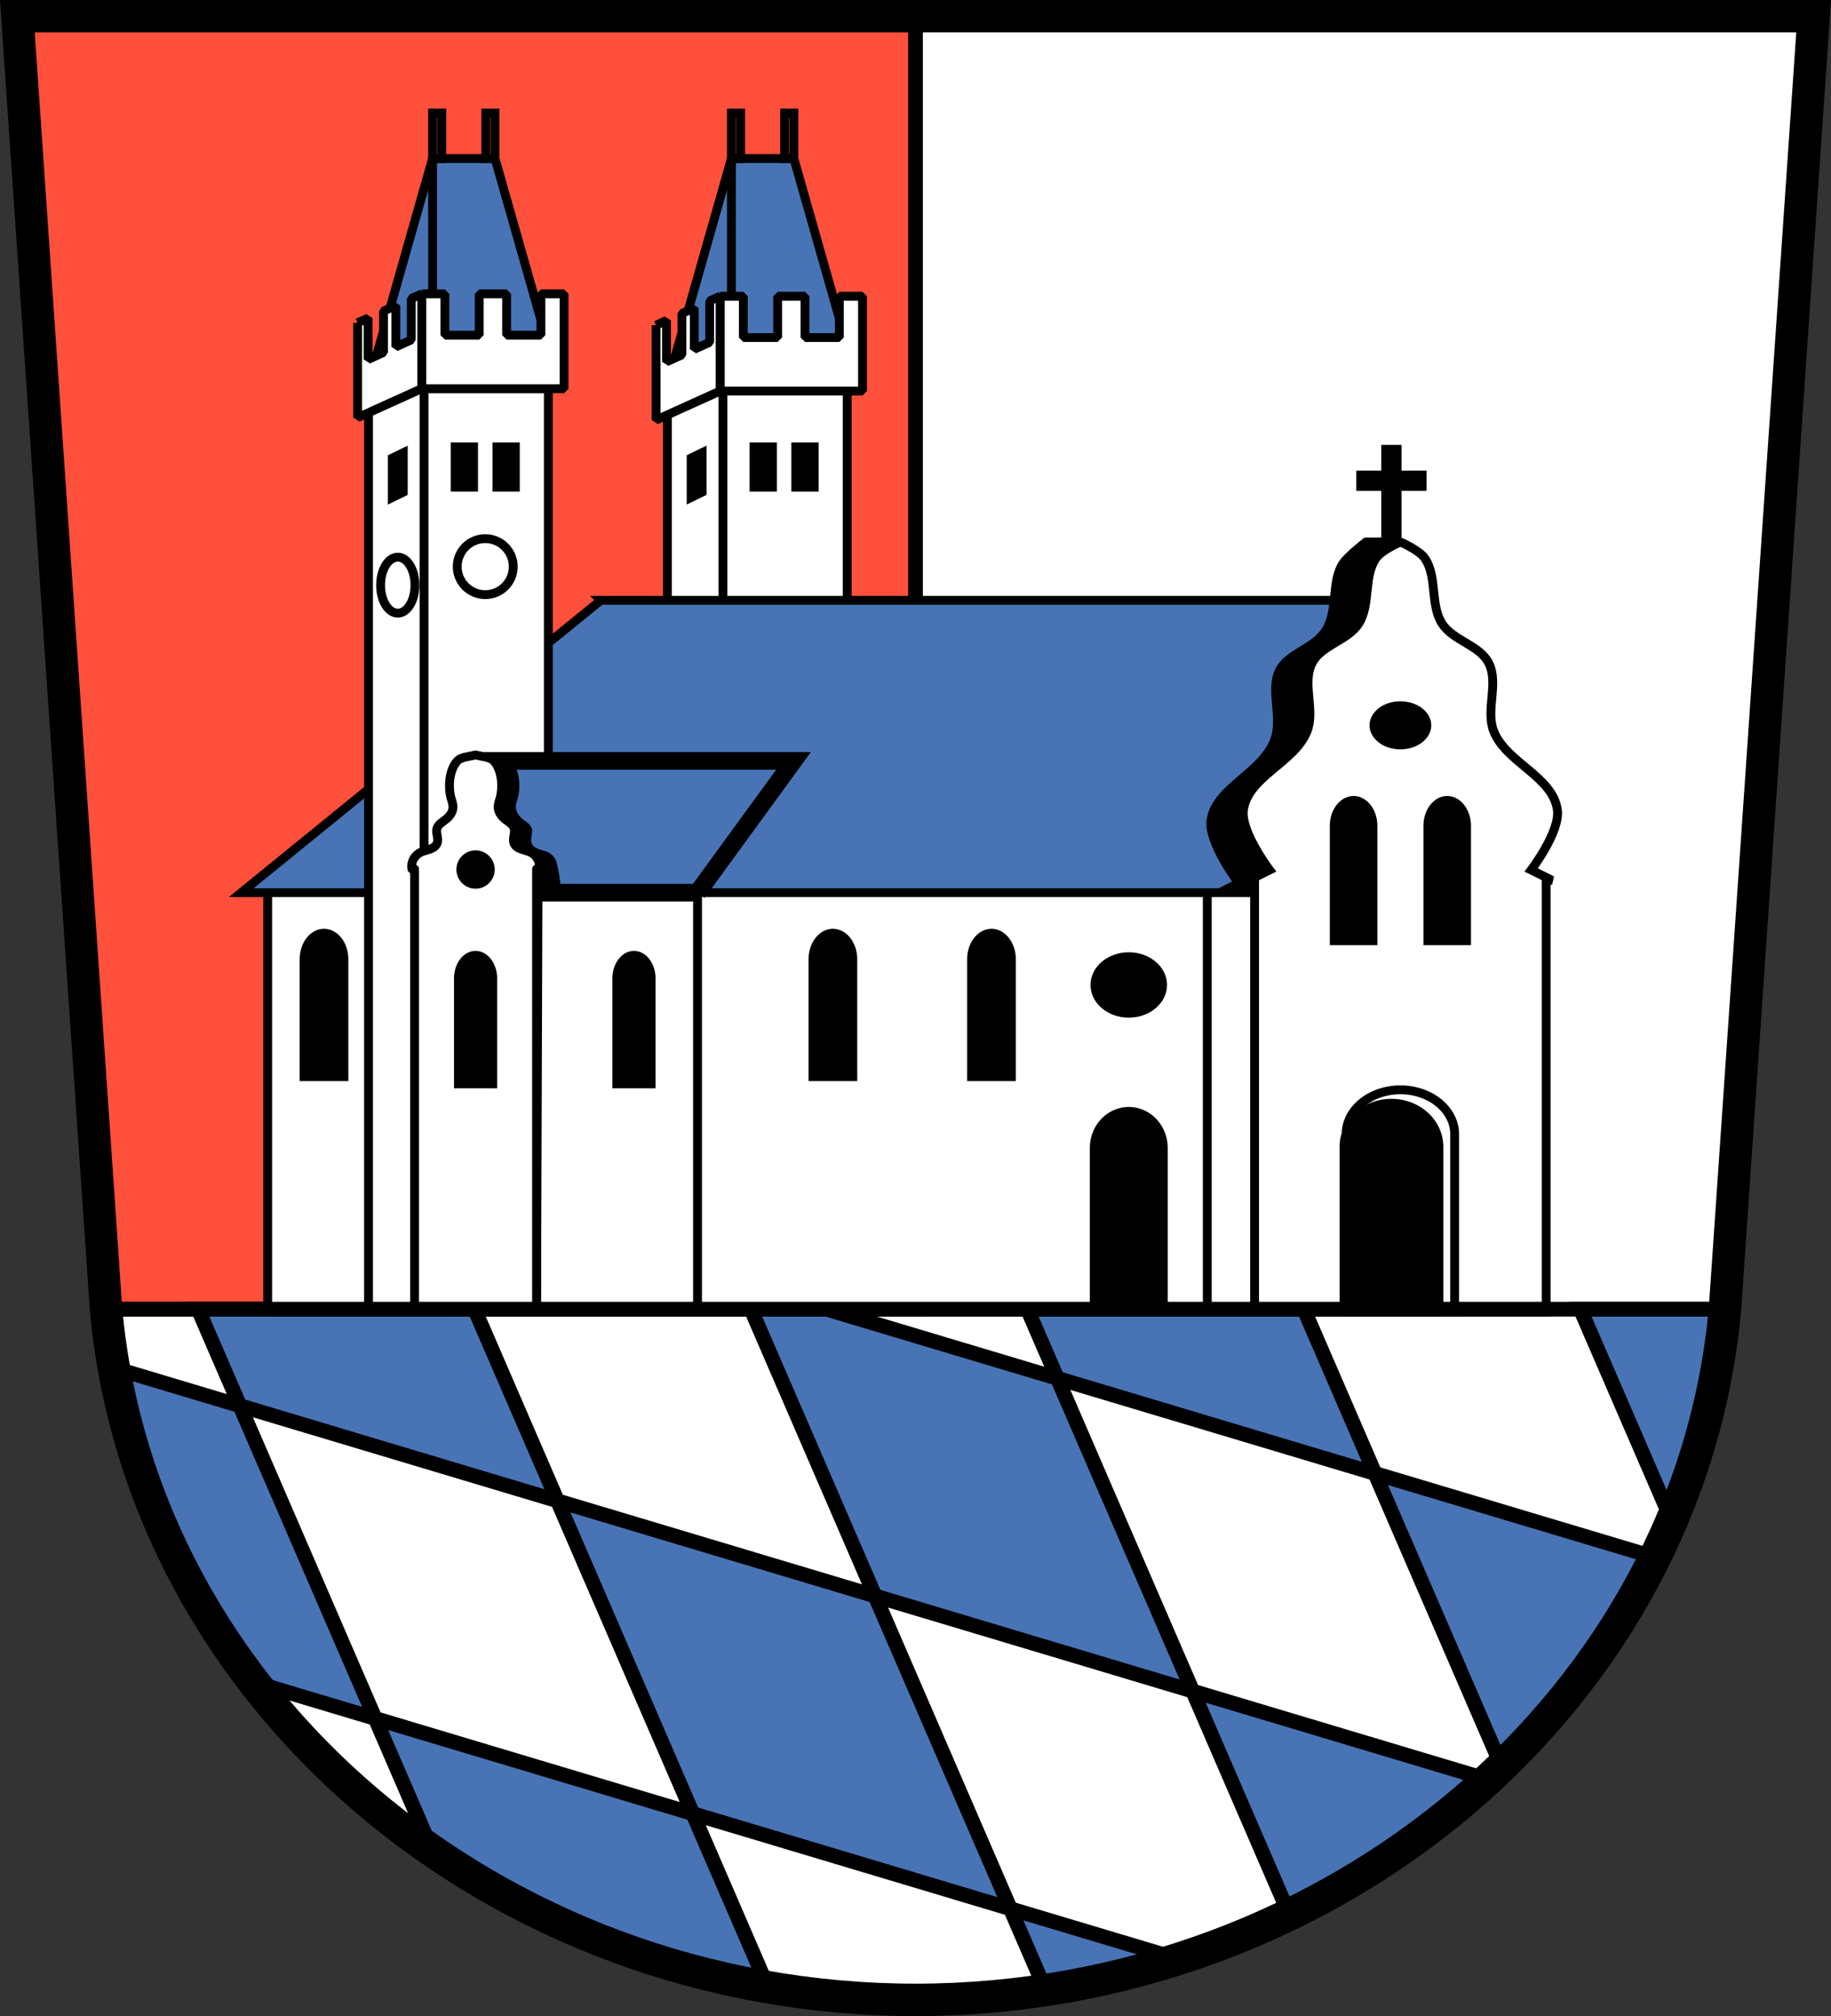
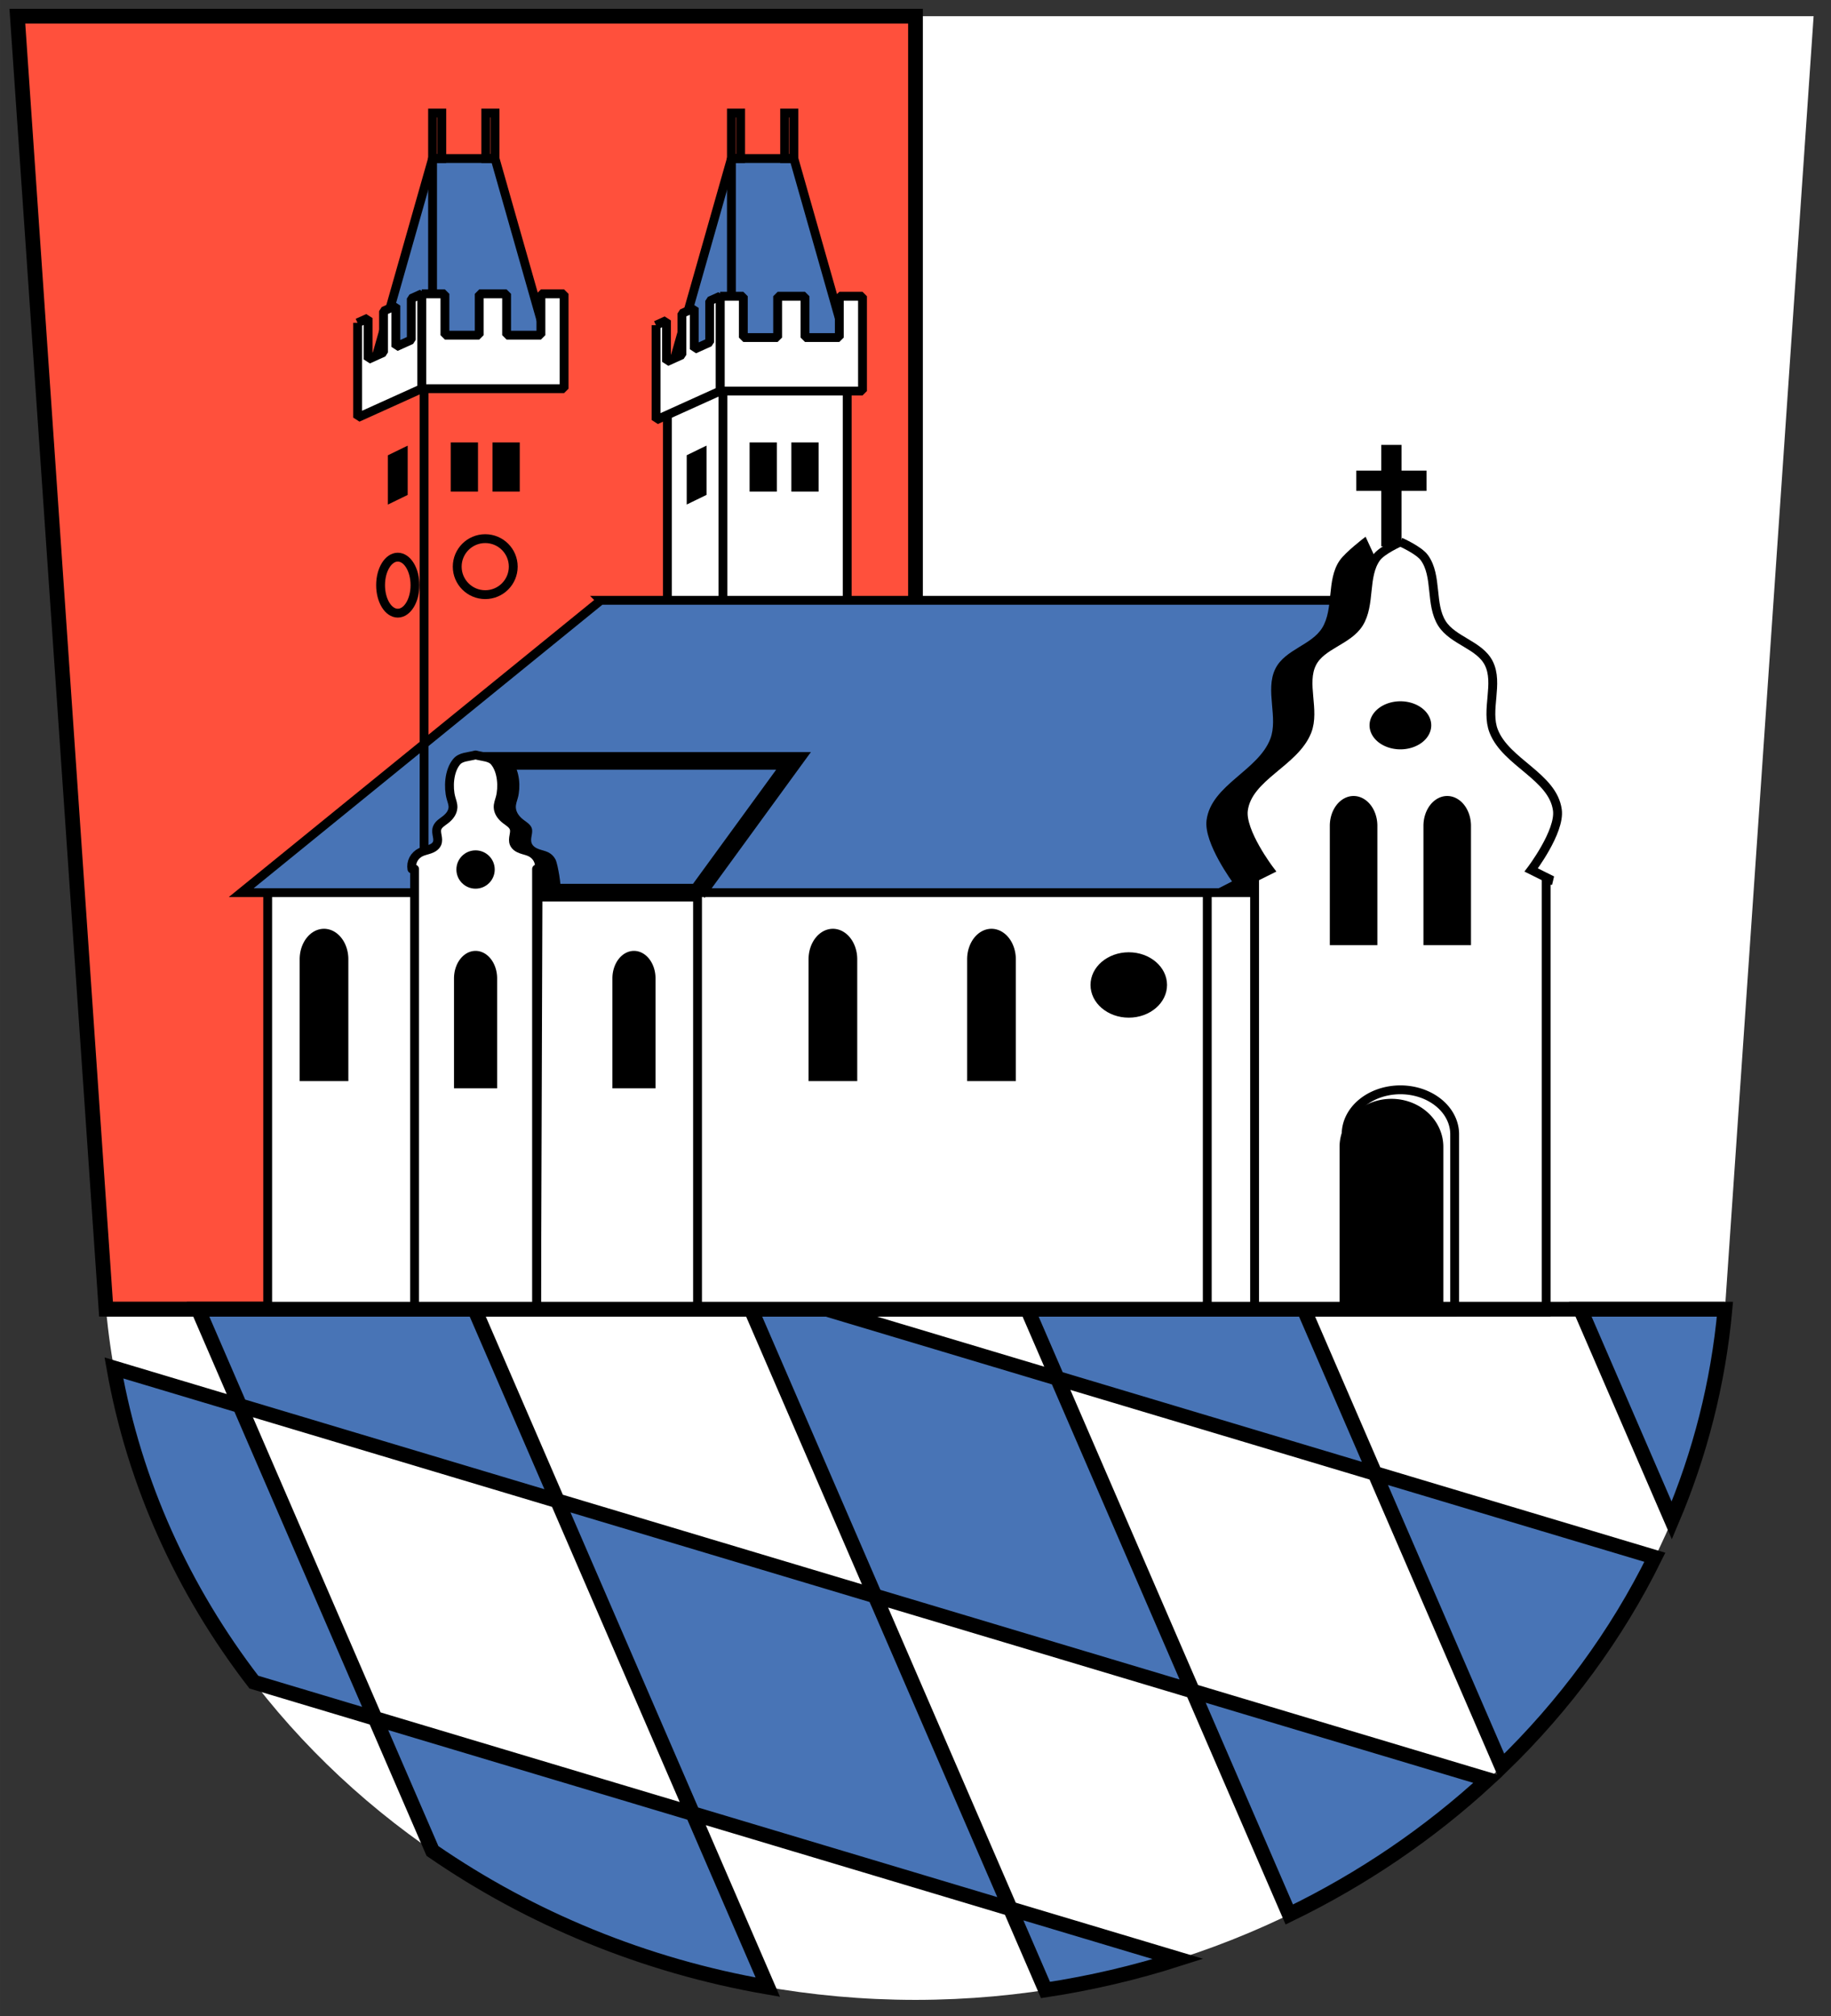
<svg xmlns="http://www.w3.org/2000/svg" height="683.83" viewBox="0 0 620.96 683.834">
  <rect x="0" y="0" width="620.96" height="683.834" fill="#333333" stroke="none" />
  <g transform="translate(27.25-196.27)">
    <path d="m-21.363 201.77l30.07 438.57c11.964 131.85 131.9 234.19 274.52 234.27 142.61-.088 262.55-102.44 274.52-234.27l30.07-438.57h-304.59z" fill="#fff" fill-rule="evenodd" />
    <g stroke="#000">
      <g stroke-linecap="round" stroke-width="5">
        <path d="m-21.363 201.77l30.07 438.57h274.52v-438.57h-304.59z" fill="#ff503c" />
        <path d="m39.926 640.33l14.15 32.725-42.699-12.793c6.954 39.32 23.579 75.53 47.46 106.56l41.14 12.324-45.889-106.09 107.71 32.27-28.11-64.996h-93.76zm121.87 64.996l45.891 106.09 107.71 32.27-45.891-106.09-107.71-32.27zm107.71 32.27l107.71 32.27-45.887-106.09 107.71 32.27-24.1-55.715h-93.76l10.141 23.443-78.25-23.443h-25.643l42.07 97.27zm169.54-41.551l42.988 99.38c21.309-20.632 38.964-44.575 51.945-70.943l-94.93-28.441zm-61.826 73.822l32.777 75.78c24.865-12.06 47.569-27.533 67.34-45.781l-100.12-29.994zm-61.824 73.822l11.922 27.563c15.432-2.342 30.466-5.876 44.973-10.518l-56.895-17.04m-107.71-32.27l-107.71-32.27 19.441 44.947c33.14 22.849 71.874 38.952 113.73 46.19l-25.461-58.867m301.02-171.09l31 71.67c9.539-22.484 15.756-46.539 18.04-71.67h-49.04z" fill="#4874b6" fill-rule="evenodd" />
      </g>
      <g fill-rule="evenodd">
-         <path d="m-21.363 201.77l30.07 438.57c11.964 131.85 131.9 234.19 274.52 234.27 142.61-.088 262.55-102.44 274.52-234.27l30.07-438.57h-304.59z" fill="none" stroke-width="11" />
        <path d="m220.8 250.04l-20.19 71.01 30.78-2.57 30.78 2.57-20.19-71.01h-10.59-10.588z" fill="#4874b6" stroke-width="3" />
      </g>
      <g fill="#fff" stroke-width="3">
        <path stroke-linecap="round" d="m199.09 328.09h60.979v313.24h-60.979z" />
        <path d="m217.93 328.09v175.21" fill-rule="evenodd" />
      </g>
      <g stroke-linecap="round">
        <path d="m227.46 346.85v15.664h8.246v-15.664h-8.246zm14.164 0v15.664h8.244v-15.664h-8.244z" />
        <path transform="matrix(.899-.438 0 1 0 0)" stroke-width="1.055" d="m229.27 451.4h6.42v15.666h-6.42z" />
      </g>
      <g stroke-width="3">
        <path d="m220.8 250.04v64.43" fill="none" fill-rule="evenodd" />
        <g stroke-linecap="round">
          <g fill="#fff" stroke-linejoin="bevel">
            <path d="m216.97 296.75v32.16h48.29v-32.16h-7.868v14.02h-11.633v-14.02h-9.285v14.02h-11.635v-14.02h-7.87z" />
            <path d="m195.24 306.57v32.16l21.731-9.825v-32.16l-3.541 1.601v14.02l-5.235 2.367v-14.02l-4.178 1.889v14.02l-5.236 2.367v-14.02l-3.542 1.601z" />
          </g>
          <path d="m220.8 234.61v15.426h3.127v-15.426h-3.127zm18.05 0v15.426h3.127v-15.426h-3.127z" fill="none" />
          <path fill="#fff" stroke-linejoin="round" d="m63.53 499.05h382.73v142.28h-382.73z" />
          <path d="m176.49 399.9l-121.94 99.15h362.44l42.881-70.19h-11.156v-28.965h-272.23z" fill="#4874b6" />
        </g>
        <g fill="#fff">
-           <path stroke-linecap="round" d="m97.73 328.09h60.979v313.24h-60.979z" />
          <path d="m116.58 328.09v175.21" fill-rule="evenodd" />
        </g>
      </g>
    </g>
-     <path d="m355.563 571.745a13.21 13.918 0 0 0 -13.209 13.918v55.67h26.418v-55.67a13.21 13.918 0 0 0 -13.209 -13.918" />
    <path d="m82.631 511.306a8.256 10.332 0 0 0 -8.254 10.332v41.33h16.51v-41.33a8.256 10.332 0 0 0 -8.256 -10.332m172.584 0a8.256 10.332 0 0 0 -8.254 10.332v41.33h16.51v-41.33a8.256 10.332 0 0 0 -8.256 -10.332m53.783 0a8.256 10.332 0 0 0 -8.254 10.332v41.33h16.51v-41.33a8.256 10.332 0 0 0 -8.256 -10.332" />
    <ellipse cx="355.56" cy="530.36" rx="12.974" ry="11.09" />
    <path d="m209.31 499.05v142.28h-54.59l.487-142.26z" fill="#fff" fill-rule="evenodd" stroke="#000" stroke-width="3" />
    <path d="m187.751 518.801a7.312 9.323 0 0 0 -7.312 9.323v37.29h14.623v-37.29a7.312 9.323 0 0 0 -7.312 -9.323" />
    <g fill-rule="evenodd">
      <path d="m209.31 499.05l32.553-44.694h-107.09v44.694c24.847.005 49.696-.007 74.54 0z" fill="#4874b6" stroke="#000" stroke-linecap="square" stroke-width="6" />
      <path d="m140.03 452.33c-2.569.707-4.988.574-6.441 2.336-2.614 3.17-2.844 8.729-1.916 12.176.297 1.103.752 2.198.697 3.336-.04.835-.358 1.644-.832 2.346-.474.702-1.1 1.3-1.779 1.824-.537.414-1.11.784-1.619 1.229-.509.445-.958.978-1.166 1.607-.275.832-.105 1.73.051 2.59.078.43.154.861.164 1.297 0 .436-.044.879-.215 1.283-.207.488-.578.903-1.014 1.223-.436.32-.937.55-1.451.734-1.029.369-2.128.566-3.105 1.047-1.049.517-1.921 1.36-2.449 2.371-.528 1.01-.71 2.184-.512 3.299h21.588 7.297v8.094l15.748-.078c0 0-.319-3.99-.668-5.958-.32-1.809-.775-4.345-1.303-5.356-.528-1.01-1.398-1.854-2.447-2.371-.977-.481-2.078-.678-3.107-1.047-.515-.184-1.015-.414-1.451-.734-.436-.32-.807-.735-1.014-1.223-.171-.404-.225-.847-.215-1.283.011-.436.084-.867.162-1.297.156-.859.328-1.758.053-2.59-.208-.629-.657-1.163-1.166-1.607-.509-.445-1.083-.815-1.619-1.229-.679-.524-1.303-1.123-1.777-1.824-.474-.702-.794-1.511-.834-2.346-.055-1.138.4-2.233.697-3.336.928-3.447.699-9.01-1.914-12.176-1.453-1.762-3.872-1.629-6.441-2.336" />
    </g>
    <path d="m134.03 452.33c-2.569.707-4.988.574-6.441 2.336-2.614 3.17-2.844 8.729-1.916 12.176.297 1.103.752 2.198.697 3.336-.04.835-.358 1.644-.832 2.346-.474.702-1.1 1.3-1.779 1.824-.537.414-1.11.784-1.619 1.229-.509.445-.958.978-1.166 1.607-.275.832-.105 1.73.051 2.59.078.43.154.861.164 1.297 0 .436-.044.879-.215 1.283-.207.488-.578.903-1.014 1.223-.436.32-.937.55-1.451.734-1.029.369-2.128.566-3.105 1.047-1.049.517-1.922 1.36-2.449 2.371-.528 1.01-.71 2.184-.512 3.299h.904v150.31h41.37v-150.31h.902c.198-1.115.016-2.288-.512-3.299-.528-1.01-1.398-1.854-2.447-2.371-.977-.481-2.078-.678-3.107-1.047-.515-.184-1.015-.414-1.451-.734-.436-.32-.807-.735-1.014-1.223-.171-.404-.225-.847-.215-1.283.011-.436.084-.867.162-1.297.156-.859.328-1.758.053-2.59-.208-.629-.655-1.163-1.164-1.607-.509-.445-1.084-.815-1.621-1.229-.679-.524-1.303-1.123-1.777-1.824-.474-.702-.794-1.511-.834-2.346-.055-1.138.4-2.233.697-3.336.928-3.447.699-9.01-1.914-12.176-1.453-1.762-3.872-1.629-6.441-2.336z" fill="#fff" stroke="#000" stroke-linejoin="round" stroke-linecap="round" stroke-width="3" />
    <path d="m134.033 518.801a7.312 9.323 0 0 0 -7.312 9.323v37.29h14.623v-37.29a7.312 9.323 0 0 0 -7.312 -9.323" />
    <circle cx="134.03" cy="491.2" r="6.5" />
    <g stroke="#000">
-       <path d="m435.68 379.1c0 0-6.254 4.796-8.162 7.525-4.465 6.385-1.841 16.205-5.926 22.859-3.715 6.05-12.725 7.459-15.873 13.847-3.481 7.06 1.135 16.369-1.693 23.739-4.213 10.981-20.07 15.759-21.588 27.474-.98 7.542 8.889 20.882 8.889 20.882l-7.098 3.627h51.45 51.45l-7.098-3.627c0 0 9.868-13.34 8.889-20.882-1.522-11.714-17.375-16.493-21.588-27.474-2.828-7.371 1.788-16.676-1.693-23.739-3.148-6.388-12.158-7.796-15.873-13.847-.375-.611-.677-1.256-.949-1.915l.949 1.915-2.088-30.384z" fill-rule="evenodd" />
+       <path d="m435.68 379.1c0 0-6.254 4.796-8.162 7.525-4.465 6.385-1.841 16.205-5.926 22.859-3.715 6.05-12.725 7.459-15.873 13.847-3.481 7.06 1.135 16.369-1.693 23.739-4.213 10.981-20.07 15.759-21.588 27.474-.98 7.542 8.889 20.882 8.889 20.882l-7.098 3.627h51.45 51.45l-7.098-3.627c0 0 9.868-13.34 8.889-20.882-1.522-11.714-17.375-16.493-21.588-27.474-2.828-7.371 1.788-16.676-1.693-23.739-3.148-6.388-12.158-7.796-15.873-13.847-.375-.611-.677-1.256-.949-1.915z" fill-rule="evenodd" />
      <g stroke-linecap="round">
        <path d="m447.68 380.1c0 0-6.254 2.721-8.162 5.377-4.465 6.214-1.841 15.77-5.926 22.246-3.715 5.889-12.725 7.259-15.873 13.476-3.481 6.874 1.135 15.929-1.693 23.1-4.213 10.686-20.07 15.336-21.588 26.736-.98 7.339 8.889 20.321 8.889 20.321l-7.098 3.529h2v146.45h98.9v-146.45h2l-7.098-3.529c0 0 9.868-12.982 8.889-20.321-1.522-11.4-17.375-16.05-21.588-26.736-2.828-7.173 1.788-16.229-1.693-23.1-3.148-6.217-12.158-7.587-15.873-13.476-4.085-6.475-1.463-16.03-5.928-22.246-1.908-2.656-8.16-5.377-8.16-5.377z" fill="#fff" stroke-width="3" />
        <path d="m441.68 347.68v8.711h-8.477v5.883h8.477v18.824h5.881v-18.824h8.477v-5.883h-8.477v-8.711h-5.881z" />
        <g stroke-linejoin="round">
          <path d="m447.678 565.922a18.405 15.082 0 0 0 -18.403 15.083v60.33h36.806v-60.33a18.405 15.082 0 0 0 -18.403 -15.083z" fill="none" stroke-width="3" />
          <path d="m444.644 571.483a15.096 13.77 0 0 0 -15.095 13.771v55.08h30.19v-55.08A15.096 13.77 0 0 0 444.644 571.483" stroke-width="5" />
        </g>
      </g>
    </g>
    <path d="m447.678 434.141a10.462 8.151 0 0 0 -10.463 8.15 10.462 8.151 0 0 0 10.463 8.15 10.462 8.151 0 0 0 10.463 -8.15 10.462 8.151 0 0 0 -10.463 -8.15m-15.875 32.125a8.063 10.119 0 0 0 -8.064 10.119v40.475h16.13v-40.475a8.063 10.119 0 0 0 -8.062 -10.119m31.75 0a8.063 10.119 0 0 0 -8.062 10.119v40.475h16.12v-40.475a8.063 10.119 0 0 0 -8.062 -10.119" />
    <g stroke="#000">
      <g fill-rule="evenodd">
        <g fill="none">
          <path d="m382.18 500.05v142.28" stroke-width="3" />
          <path d="m8.704 640.33h549.05" stroke-width="5" />
        </g>
        <path d="m119.45 250.04l-20.19 71.01 30.78-2.57 30.78 2.57-20.19-71.01h-10.59-10.588z" fill="#4874b6" stroke-width="3" />
      </g>
      <g stroke-linecap="round">
        <path d="m126.11 346.85v15.664h8.246v-15.664h-8.246zm14.164 0v15.664h8.244v-15.664h-8.244z" />
        <path transform="matrix(.899-.438 0 1 0 0)" stroke-width="1.055" d="m116.53 402.04h6.42v15.665h-6.42z" />
        <g fill="none" stroke-linejoin="round" stroke-width="3">
          <circle cx="137.31" cy="388.47" r="9.5" />
          <ellipse cx="107.65" cy="394.75" rx="5.833" ry="9.5" />
        </g>
      </g>
      <g stroke-width="3">
        <g fill="none">
          <path d="m119.45 250.04v64.43" fill-rule="evenodd" />
          <path d="m119.45 234.61v15.426h3.127v-15.426h-3.127zm18.05 0v15.426h3.127v-15.426h-3.127z" stroke-linecap="round" />
        </g>
        <g fill="#fff" stroke-linejoin="bevel" stroke-linecap="round">
          <path d="m115.77 295.94v32.16h48.29v-32.16h-7.868v14.02h-11.633v-14.02h-9.285v14.02h-11.635v-14.02h-7.87z" />
          <path d="m94.04 305.76v32.16l21.731-9.825v-32.16l-3.541 1.601v14.02l-5.235 2.367v-14.02l-4.178 1.889v14.02l-5.236 2.367v-14.02l-3.542 1.601z" />
        </g>
      </g>
    </g>
  </g>
</svg>